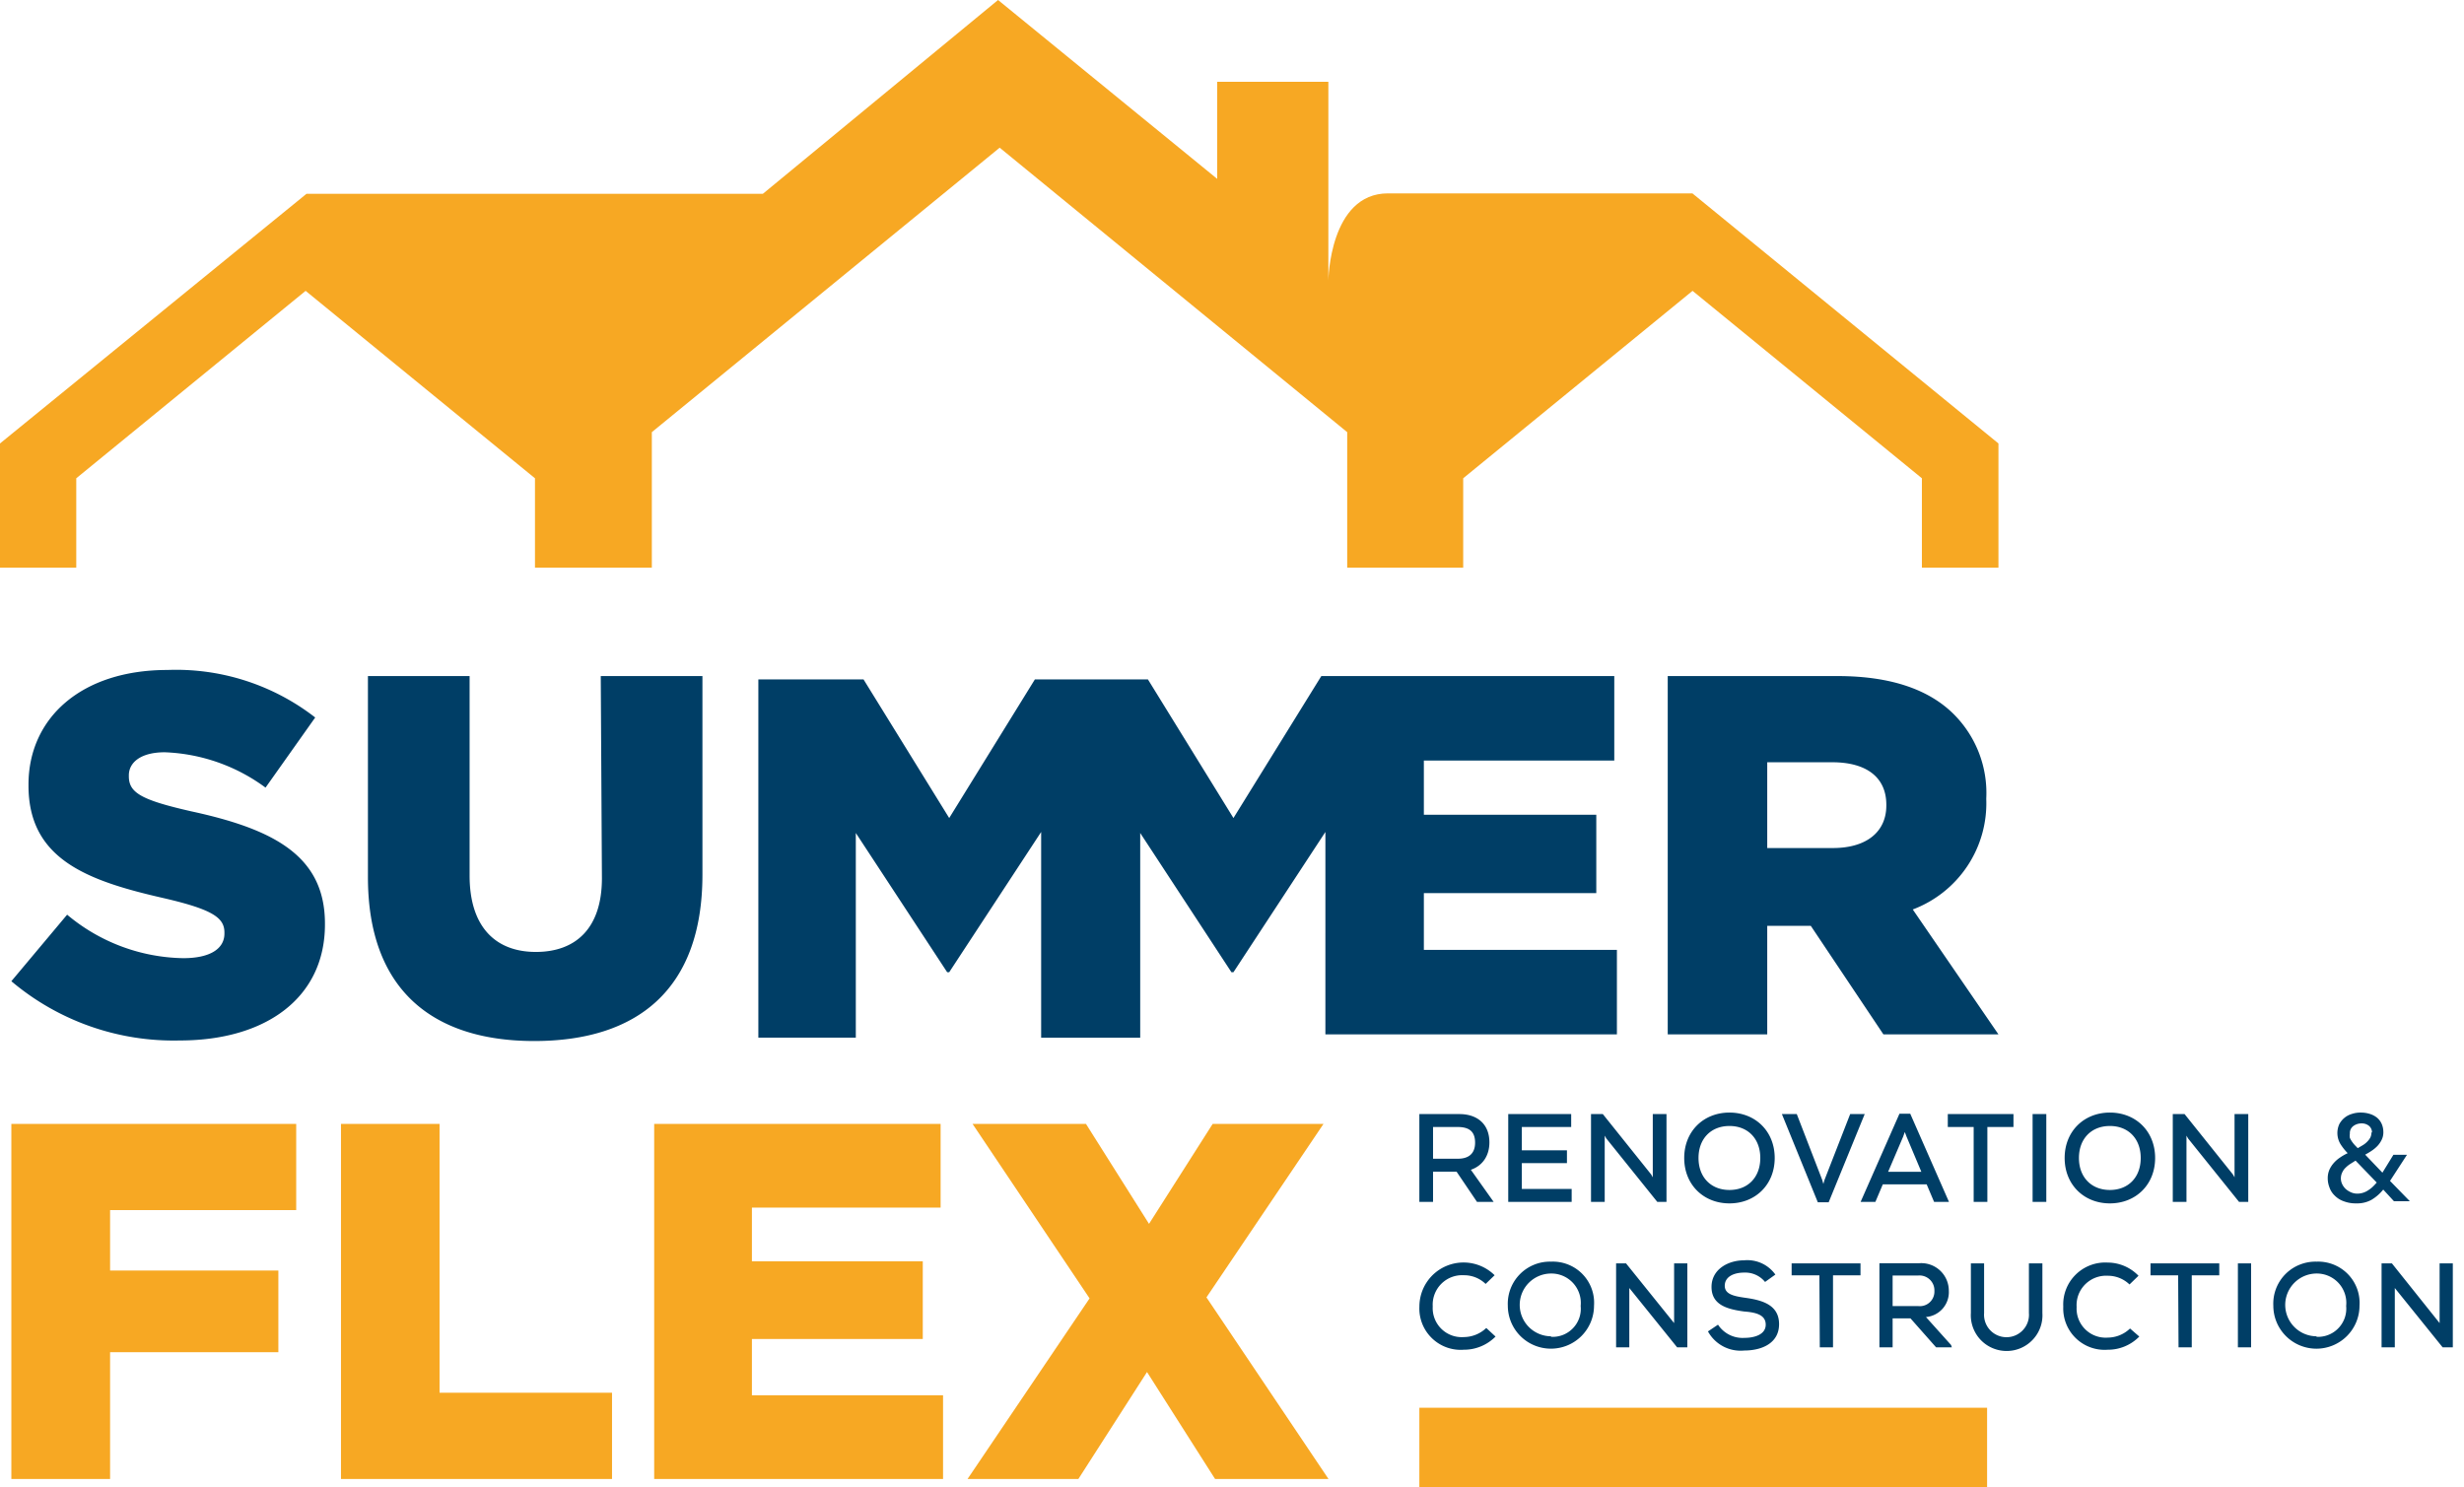
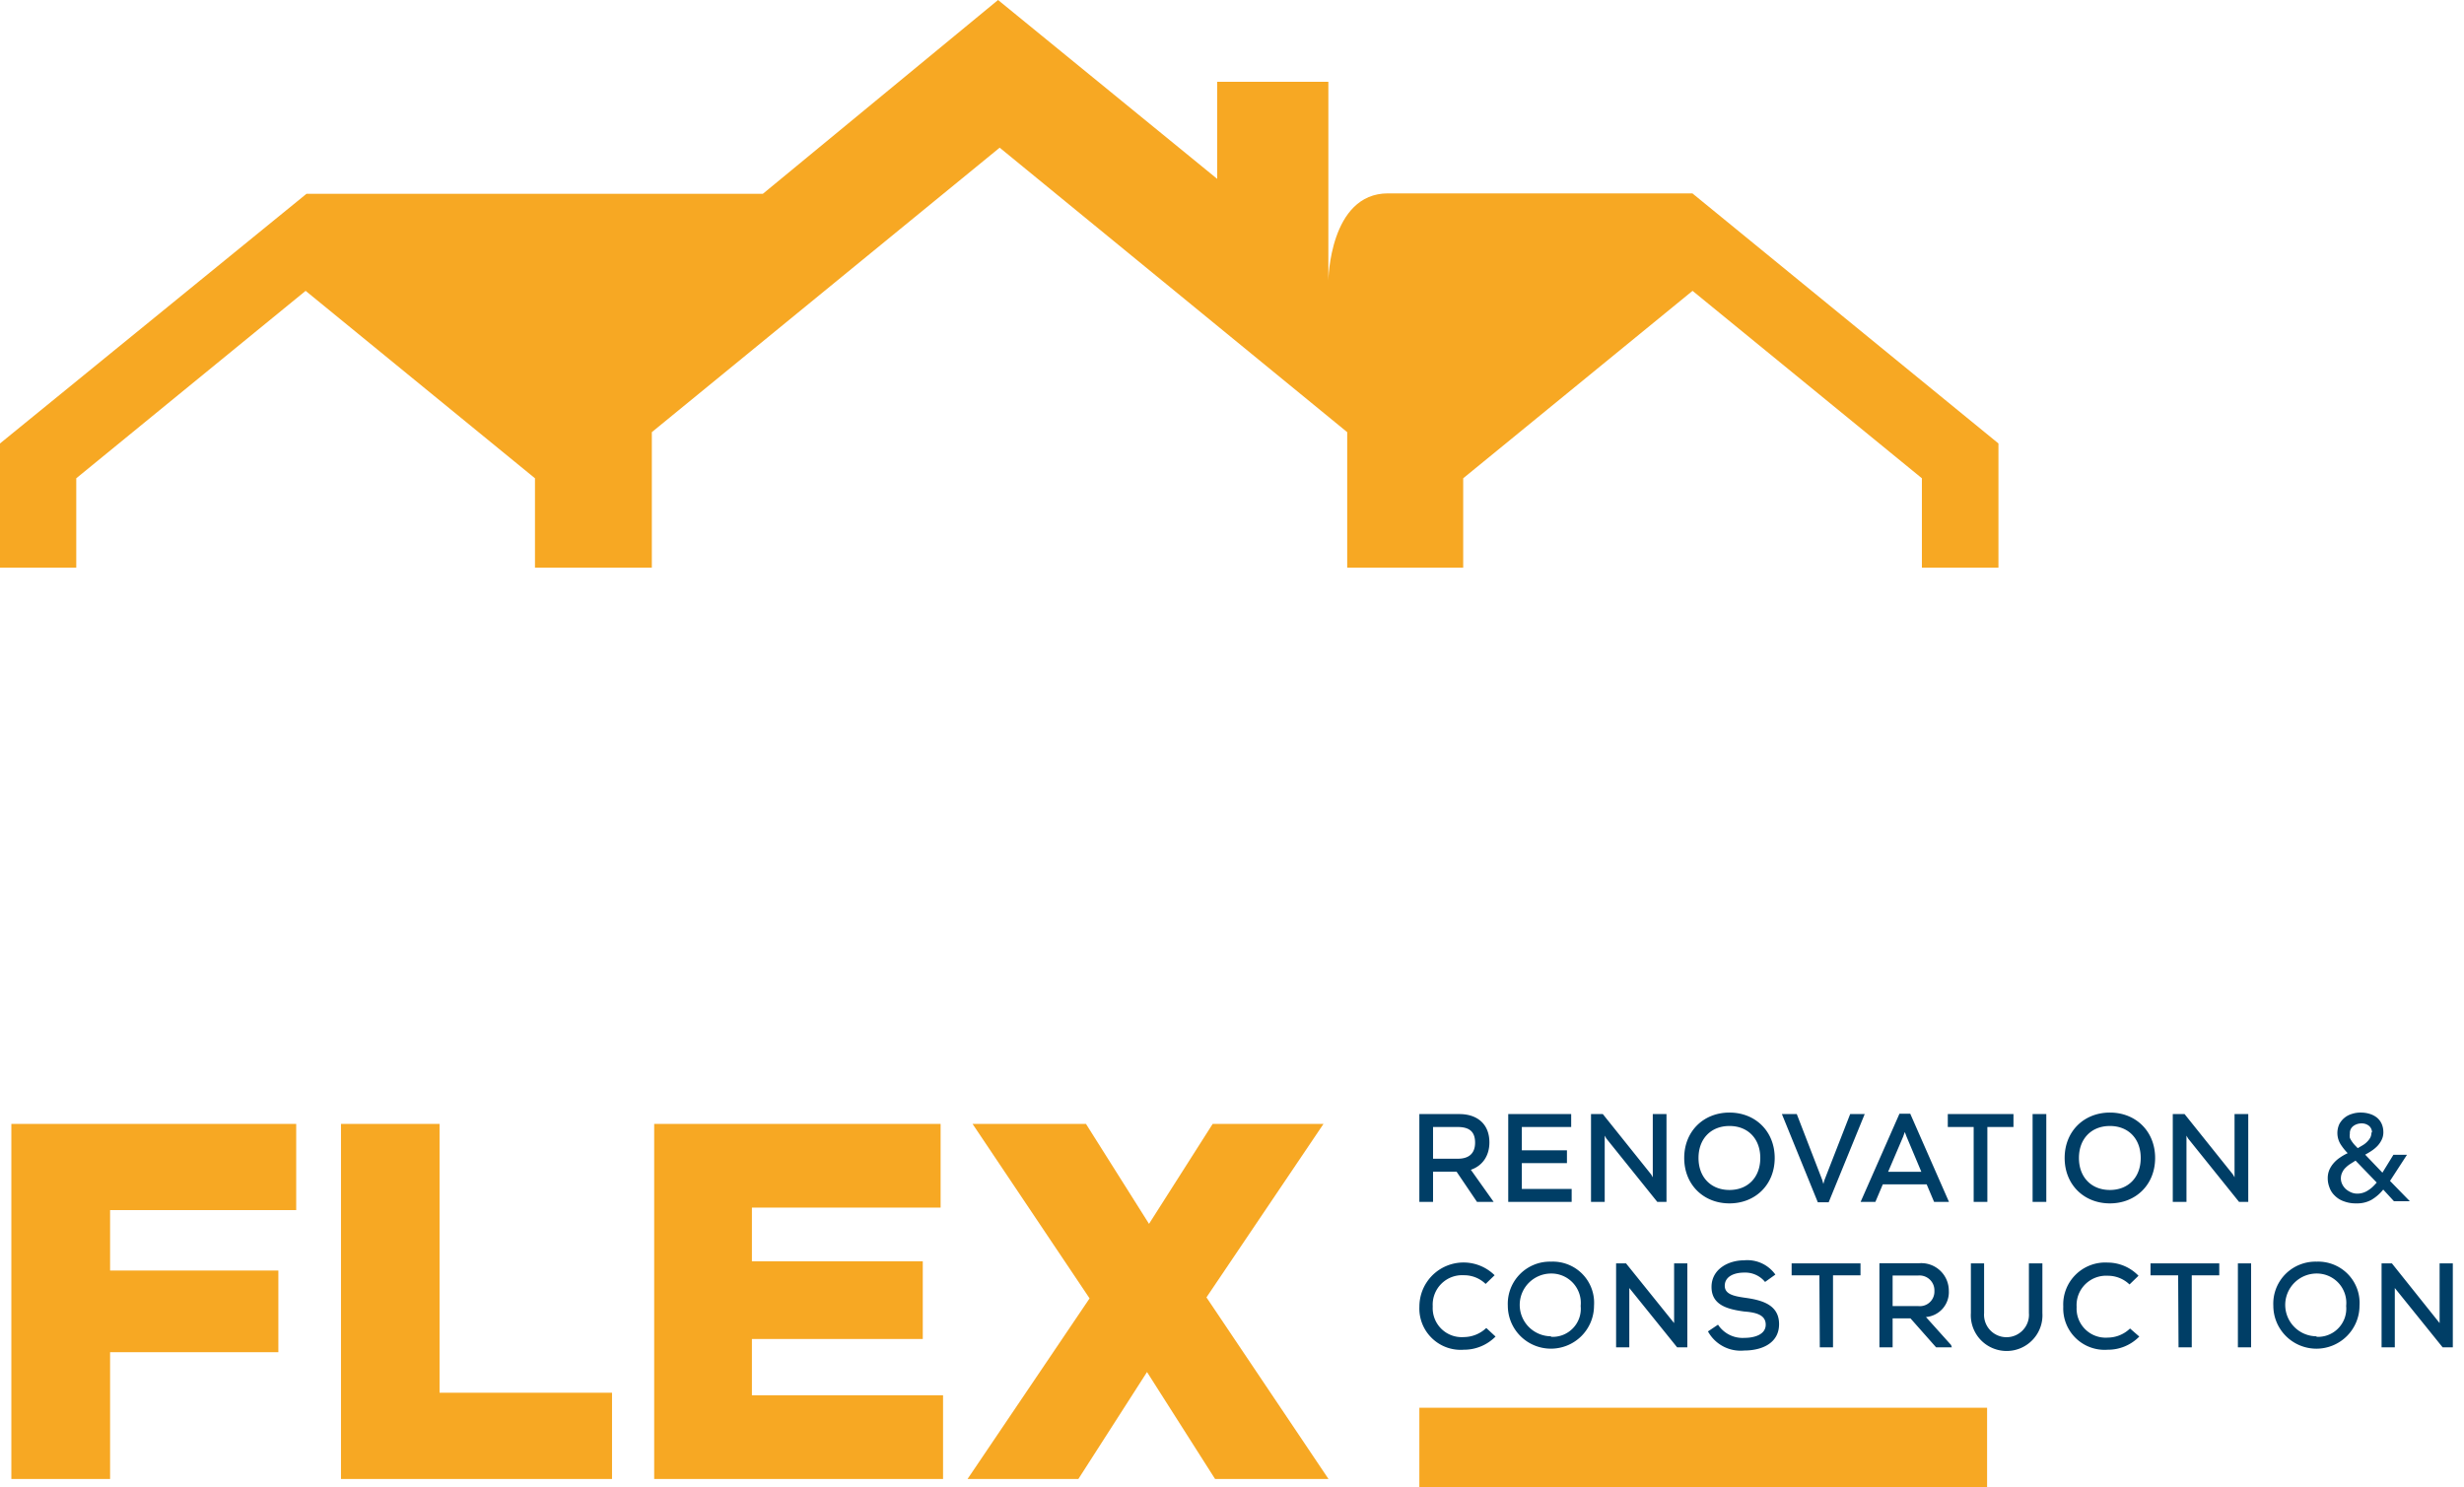
<svg xmlns="http://www.w3.org/2000/svg" width="217" height="131" fill="none" viewBox="0 0 217 131">
  <path fill="#F7A823" d="M1 130.277h8.696v-11.168h14.819v-7.196H9.696v-5.325h16.39V99H1v31.277ZM38.712 99H30.03v31.277H53.9v-7.601H38.711V99Zm27.508 18.946h15.047v-6.843H66.22v-4.73h16.618V99H57.613v31.277h25.44v-7.374H66.22v-4.957Zm40.03-3.668L116.557 99h-9.761l-5.604 8.802L95.641 99h-9.989l10.305 15.366-10.748 15.911h9.76l6.046-9.423 5.996 9.423H117l-10.75-15.999Z" />
-   <path fill="#003E66" d="M16.81 71.458c-4.374-.996-5.462-1.634-5.462-3.076v-.09c0-1.123 1.036-2.029 3.16-2.029a15.91 15.91 0 0 1 8.877 3.114L27.76 63.2a19.96 19.96 0 0 0-13.01-4.186c-7.597 0-12.24 4.237-12.24 10.095v.09c0 6.496 5.193 8.384 11.921 9.916 4.298.996 5.334 1.723 5.334 3.025v.089c0 1.353-1.279 2.17-3.62 2.17a16.293 16.293 0 0 1-10.233-3.83L1 86.429a22.136 22.136 0 0 0 14.825 5.22c7.675 0 12.792-3.83 12.792-10.21v-.09c0-5.972-4.528-8.32-11.807-9.89Zm36.2 5.896c0 4.415-2.302 6.496-5.82 6.496-3.517 0-5.833-2.17-5.833-6.726V59.55h-8.954v17.714c0 9.878 5.654 14.434 14.647 14.434 8.992 0 14.812-4.466 14.812-14.65V59.55h-8.954l.102 17.804Zm72.387 1.314h15.185v-6.904h-15.185V66.99h16.77v-7.44h-25.8l-7.739 12.506-7.534-12.213h-9.952l-7.547 12.213-7.547-12.213h-9.261v31.56h8.583v-18.03l8.046 12.264h.179l8.097-12.353v18.122h8.724V73.372l8.033 12.264h.179l8.097-12.353V91.11h25.673v-7.44h-17.001v-5.003Zm49.53-8.258v-.088a9.818 9.818 0 0 0-.63-3.968 9.824 9.824 0 0 0-2.172-3.383c-2.123-2.157-5.462-3.42-10.297-3.42h-14.954v31.56h8.763v-9.559h3.837l6.395 9.56H176l-7.546-11.002a10.014 10.014 0 0 0 4.799-3.81 9.974 9.974 0 0 0 1.674-5.89Zm-8.802.55c0 2.297-1.727 3.739-4.707 3.739h-5.781v-7.555h5.742c2.93 0 4.746 1.276 4.746 3.74v.076Z" />
  <path fill="#F7A823" d="M175 131v-7h-50v7h50Z" />
  <path fill="#003E66" d="M212.229 105.808h-1.399l-.943-1.025a3.82 3.82 0 0 1-1.04.905c-.406.22-.864.327-1.326.31a2.909 2.909 0 0 1-1.123-.19 2.045 2.045 0 0 1-.789-.501 1.776 1.776 0 0 1-.453-.703 2.208 2.208 0 0 1-.156-.823 1.858 1.858 0 0 1 .144-.739c.096-.216.225-.417.382-.596a2.78 2.78 0 0 1 .561-.488c.212-.146.436-.274.669-.382a4.783 4.783 0 0 1-.633-.799 1.882 1.882 0 0 1-.107-1.752 1.824 1.824 0 0 1 1.111-.906c.25-.082.513-.122.776-.119.259-.002.517.034.765.107.233.066.452.175.645.322.184.147.331.335.43.549.104.236.157.492.155.75a1.47 1.47 0 0 1-.142.656c-.095.201-.22.386-.371.548a3.023 3.023 0 0 1-.514.43c-.191.131-.382.238-.573.345l1.517 1.586.968-1.574h1.195l-1.493 2.301 1.744 1.788Zm-4.78-3.576-.454.286a2.394 2.394 0 0 0-.418.334 1.26 1.26 0 0 0-.298.417 1.183 1.183 0 0 0 0 1.049c.079.161.189.307.322.429.141.117.298.214.466.286.17.072.353.108.538.107.35 0 .692-.109.979-.31.142-.09.274-.193.395-.31a4.7 4.7 0 0 0 .334-.357l-1.864-1.931Zm1.446-2.456a.745.745 0 0 0-.251-.596 1.005 1.005 0 0 0-.681-.226c-.258 0-.51.083-.717.238a.774.774 0 0 0-.298.668 1.203 1.203 0 0 0 0 .369c.054.116.118.228.191.334.073.104.152.204.239.298l.263.274.406-.238c.144-.082.276-.182.394-.298.112-.106.208-.226.287-.358a.954.954 0 0 0 .119-.512l.048.047Zm-77.186 17.953a3.9 3.9 0 0 1-2.794 1.161 3.636 3.636 0 0 1-2.812-1.02 3.63 3.63 0 0 1-1.099-2.778 3.88 3.88 0 0 1 2.387-3.586 3.898 3.898 0 0 1 4.237.822l-.792.766a2.715 2.715 0 0 0-1.921-.766 2.588 2.588 0 0 0-1.988.762 2.6 2.6 0 0 0-.748 1.99 2.554 2.554 0 0 0 2.736 2.695 2.893 2.893 0 0 0 1.979-.801l.815.755Zm8.673-2.718c0 1.004-.4 1.967-1.111 2.677a3.804 3.804 0 0 1-5.368 0 3.785 3.785 0 0 1-1.112-2.677 3.712 3.712 0 0 1 3.819-3.88c.511-.02 1.02.067 1.496.256a3.62 3.62 0 0 1 2.276 3.624Zm-3.795 2.741c.358.022.718-.034 1.054-.164a2.49 2.49 0 0 0 1.442-1.498c.118-.339.159-.699.123-1.056a2.567 2.567 0 0 0-.115-1.073 2.59 2.59 0 0 0-2.481-1.784c-.734 0-1.439.291-1.959.809a2.761 2.761 0 0 0 0 3.91c.52.518 1.225.81 1.959.81l-.023.046Zm10.849-1.208v-5.262h1.165v7.399h-.897l-4.214-5.227v5.227h-1.163v-7.399h.873l4.236 5.262Zm8.01-3.624a2.25 2.25 0 0 0-1.828-.825c-1.001 0-1.722.407-1.722 1.162 0 .755.827.917 1.803 1.057 1.526.209 2.981.639 2.981 2.323s-1.525 2.323-3.073 2.323a3.278 3.278 0 0 1-3.19-1.684l.885-.593a2.587 2.587 0 0 0 2.329 1.162c.884 0 1.873-.291 1.873-1.162s-.862-1.08-1.897-1.161c-1.478-.198-2.876-.569-2.876-2.161 0-1.591 1.514-2.346 2.853-2.346a3.03 3.03 0 0 1 2.77 1.255l-.908.65Zm4.784-.581h-2.444v-1.057h6.065v1.057h-2.421v6.342h-1.164l-.036-6.342Zm11.666 6.342h-1.386l-2.258-2.555h-1.572v2.555h-1.163v-7.41h3.491a2.423 2.423 0 0 1 2.62 2.416 2.19 2.19 0 0 1-.532 1.571 2.205 2.205 0 0 1-1.481.752l2.211 2.462.07.209Zm-5.216-6.33v2.695h2.26a1.284 1.284 0 0 0 1.42-1.325 1.336 1.336 0 0 0-.09-.542 1.33 1.33 0 0 0-.306-.459 1.342 1.342 0 0 0-.467-.293 1.334 1.334 0 0 0-.546-.076h-2.271Zm13.19-1.069v4.379a3.133 3.133 0 0 1-.852 2.348 3.15 3.15 0 0 1-2.297.991c-.43 0-.856-.088-1.252-.258a3.142 3.142 0 0 1-1.897-3.081v-4.379h1.164v4.379a1.98 1.98 0 0 0 .521 1.493 1.982 1.982 0 0 0 3.322-.692 1.98 1.98 0 0 0 .104-.801v-4.379h1.187Zm8.533 6.447a3.85 3.85 0 0 1-2.782 1.161 3.643 3.643 0 0 1-3.912-3.798 3.686 3.686 0 0 1 1.088-2.811 3.701 3.701 0 0 1 2.824-1.068 3.779 3.779 0 0 1 2.712 1.161l-.791.767a2.739 2.739 0 0 0-1.921-.767 2.601 2.601 0 0 0-2.577 1.678c-.129.343-.182.71-.159 1.075a2.56 2.56 0 0 0 .758 1.964 2.558 2.558 0 0 0 1.978.731 2.852 2.852 0 0 0 1.967-.802l.815.709Zm3.423-5.39h-2.433v-1.057h6.054v1.057h-2.422v6.342h-1.164l-.035-6.342Zm5.262 6.342v-7.399h1.164v7.399h-1.164Zm10.71-3.67a3.785 3.785 0 0 1-1.112 2.677 3.799 3.799 0 0 1-5.367 0 3.78 3.78 0 0 1-1.111-2.677 3.694 3.694 0 0 1 2.323-3.613 3.726 3.726 0 0 1 1.495-.267 3.662 3.662 0 0 1 2.752 1.102c.355.366.63.802.806 1.281.175.478.248.988.214 1.497Zm-3.796 2.741a2.493 2.493 0 0 0 2.493-1.664c.117-.338.161-.698.127-1.054a2.567 2.567 0 0 0-.115-1.073 2.612 2.612 0 0 0-.543-.934 2.629 2.629 0 0 0-.878-.631 2.614 2.614 0 0 0-1.06-.219 2.77 2.77 0 0 0-2.771 2.764 2.77 2.77 0 0 0 2.771 2.765l-.024.046Zm10.851-1.208v-5.262h1.163v7.399h-.895l-4.214-5.227v5.227h-1.165v-7.399h.908l4.203 5.262Zm-84.776-10.677-1.8-2.663h-2.07v2.663H125v-7.734h3.527c1.529 0 2.642.84 2.642 2.497 0 1.171-.603 2.055-1.633 2.409l2.007 2.828h-1.466Zm-3.87-6.596v2.795h2.184c1.051 0 1.519-.541 1.519-1.414 0-1.039-.582-1.381-1.55-1.381h-2.153Zm7.818-.001v2.056h3.974v1.127h-3.974v2.276h4.39v1.138h-5.586v-7.734h5.544v1.138h-4.348Zm12.741-1.137v7.734h-.811l-4.484-5.58-.146-.254v5.834h-1.206v-7.734h1.04l4.255 5.315.145.254v-5.57h1.207ZM152.31 98c2.279 0 3.985 1.646 3.985 4s-1.706 4-3.985 4c-2.278 0-3.984-1.646-3.984-4s1.706-4 3.984-4Zm0 6.818c1.644 0 2.716-1.138 2.716-2.818 0-1.68-1.072-2.818-2.716-2.818-1.643 0-2.725 1.138-2.725 2.818 0 1.68 1.082 2.818 2.725 2.818Zm11.911-6.685-3.173 7.768h-.957l-3.162-7.768h1.31l2.237 5.79.104.364.104-.364 2.257-5.79h1.28Zm6.111 7.734-.655-1.547h-3.86l-.655 1.547h-1.301l3.423-7.768h.947l3.412 7.768h-1.311Zm-4.047-2.652h2.924l-1.301-3.093-.156-.41-.145.41-1.322 3.093Zm11.038-5.082v1.138h-2.299v6.596h-1.206v-6.596h-2.279v-1.138h5.784Zm2.892 0v7.734h-1.207v-7.734h1.207Zm5.6-.133c2.278 0 3.984 1.646 3.984 4s-1.706 4-3.984 4-3.984-1.646-3.984-4 1.706-4 3.984-4Zm0 6.818c1.644 0 2.715-1.138 2.715-2.818 0-1.68-1.071-2.818-2.715-2.818s-2.726 1.138-2.726 2.818c0 1.68 1.082 2.818 2.726 2.818ZM198 98.133v7.734h-.811l-4.484-5.58-.146-.254v5.834h-1.206v-7.734h1.04l4.255 5.315.145.254v-5.57H198Z" />
  <path fill="#F7A823" d="M149.047 17.033h-26.811c-5.147 0-5.25 7.667-5.25 7.667V7.207h-9.79v8.548L87.897 0 67.184 17.071H26.992L0 39.062V50h6.716v-7.871l20.199-16.51 20.199 16.51V50h10.292V38.066L88.04 13.008l30.606 25.058V50h10.215v-7.871l20.199-16.51 20.198 16.51V50H176V39.062l-26.953-22.029Z" />
</svg>